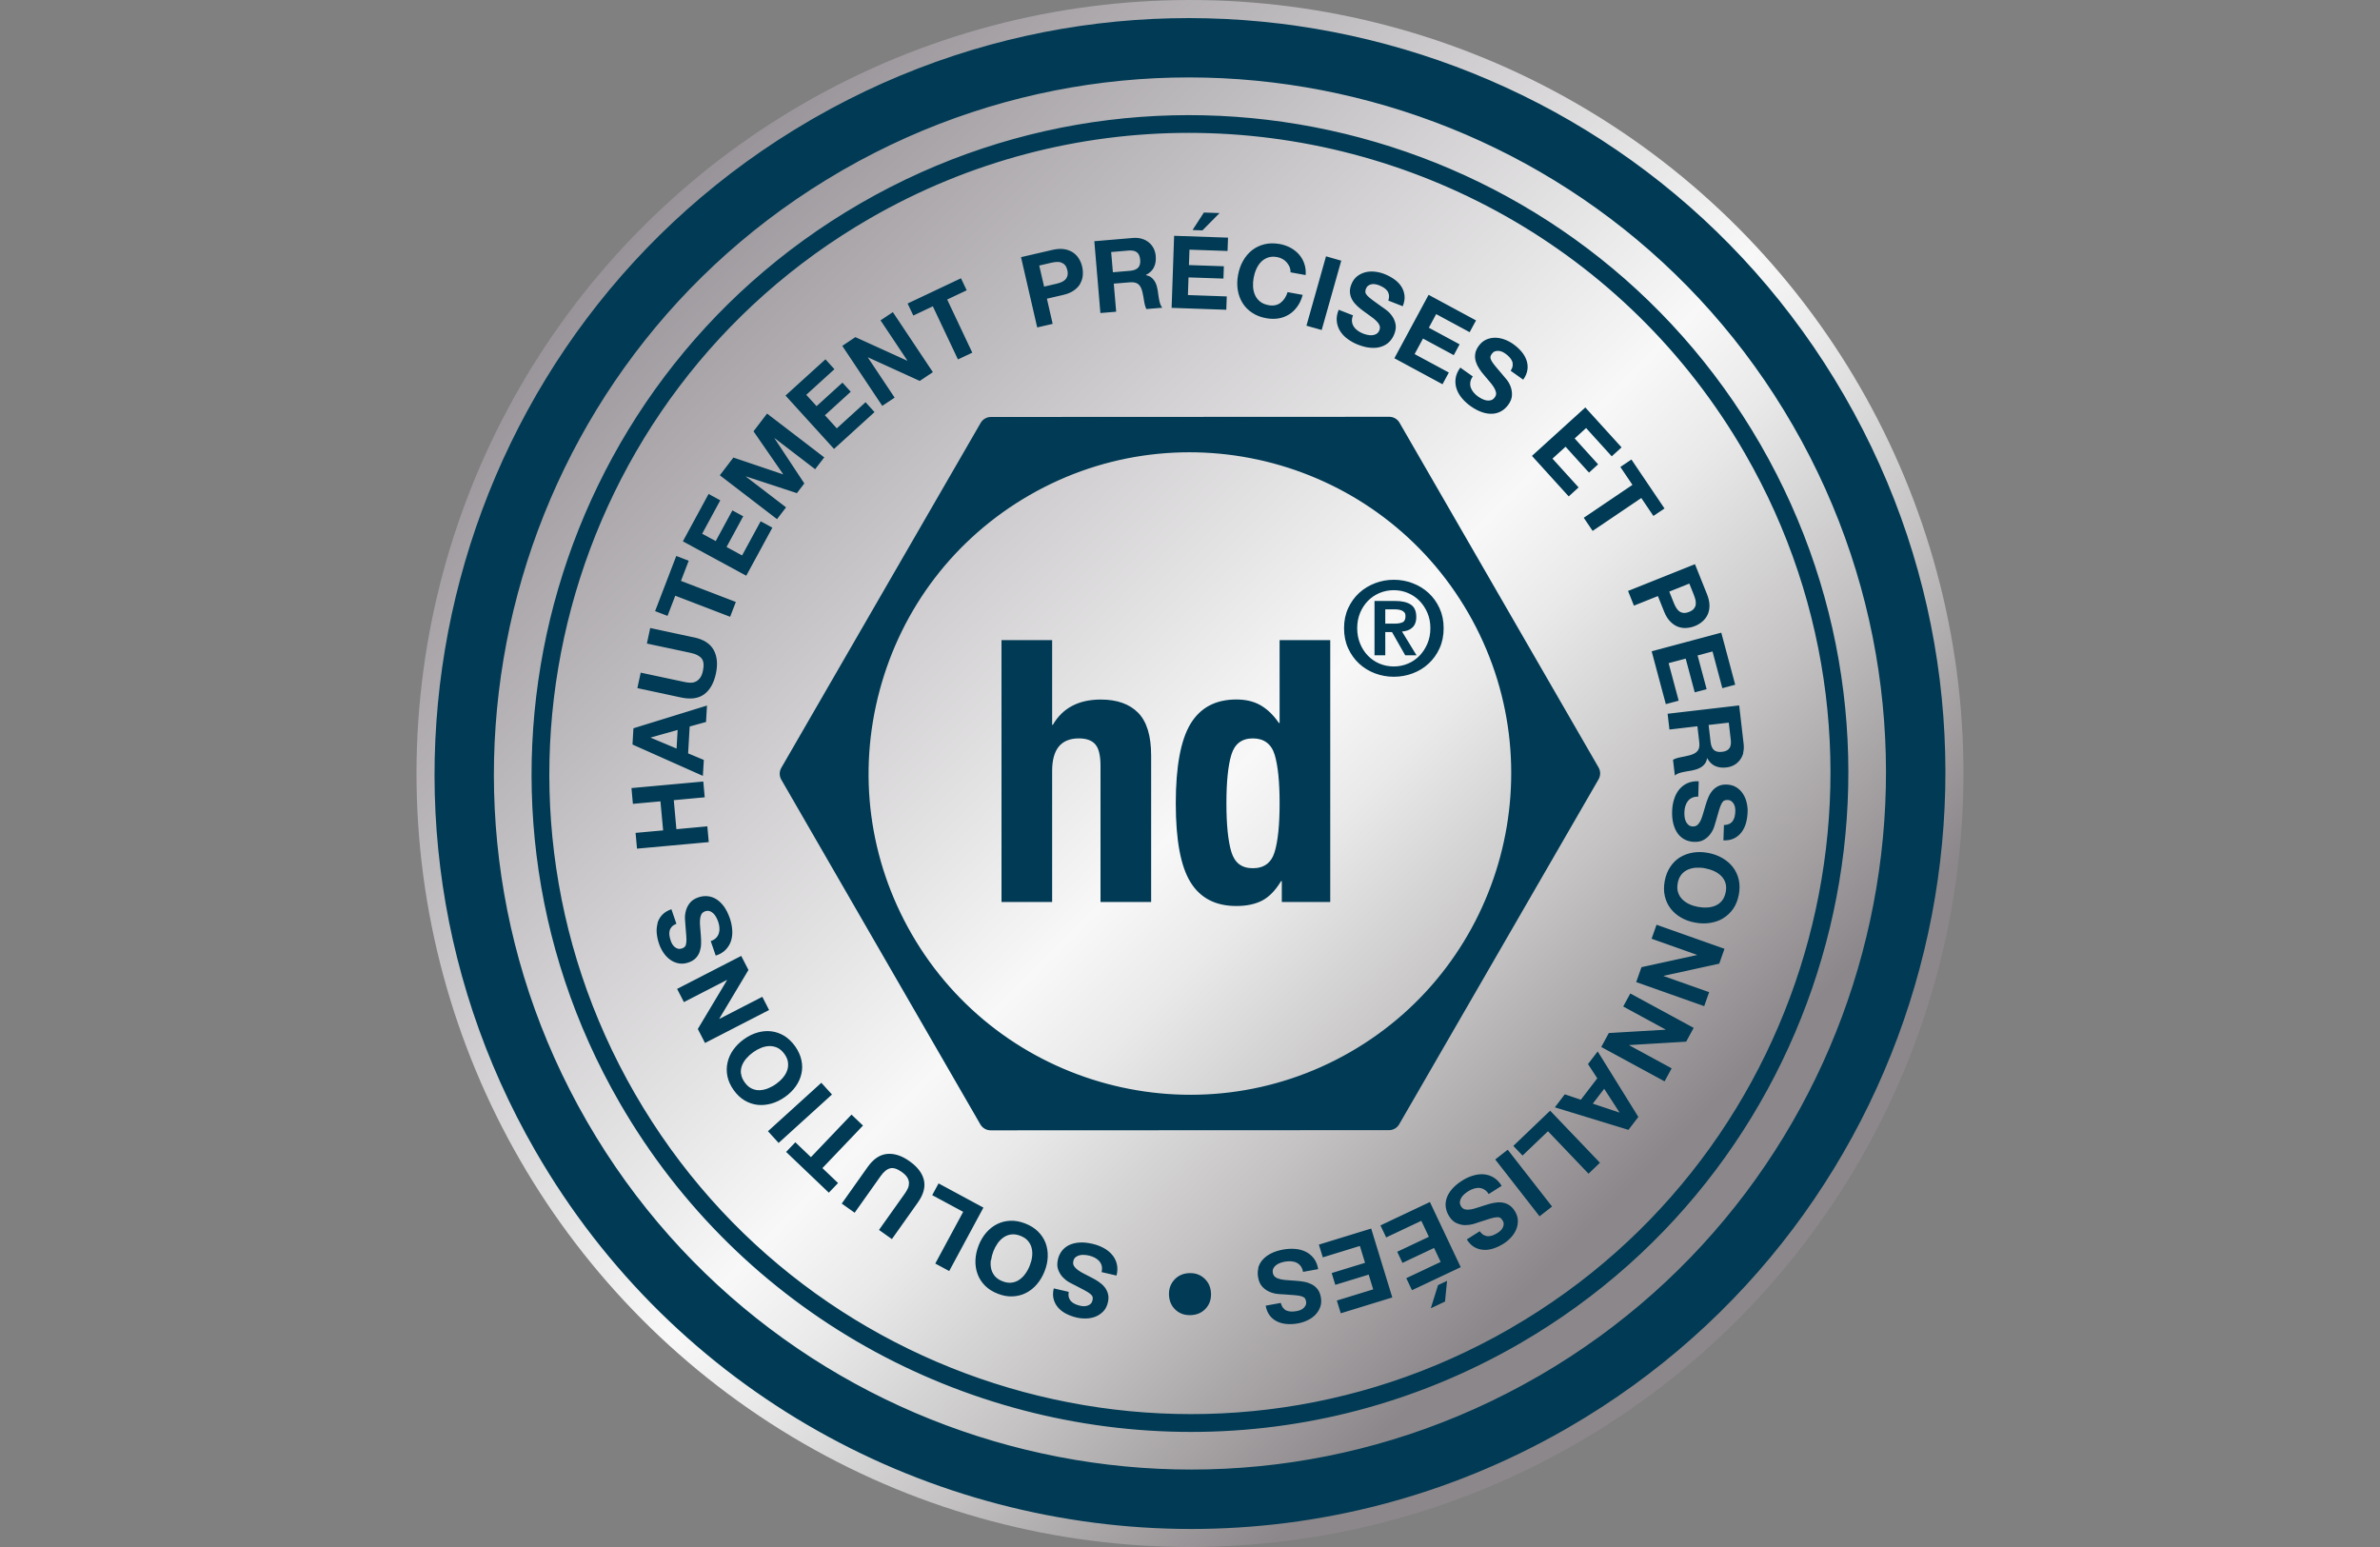
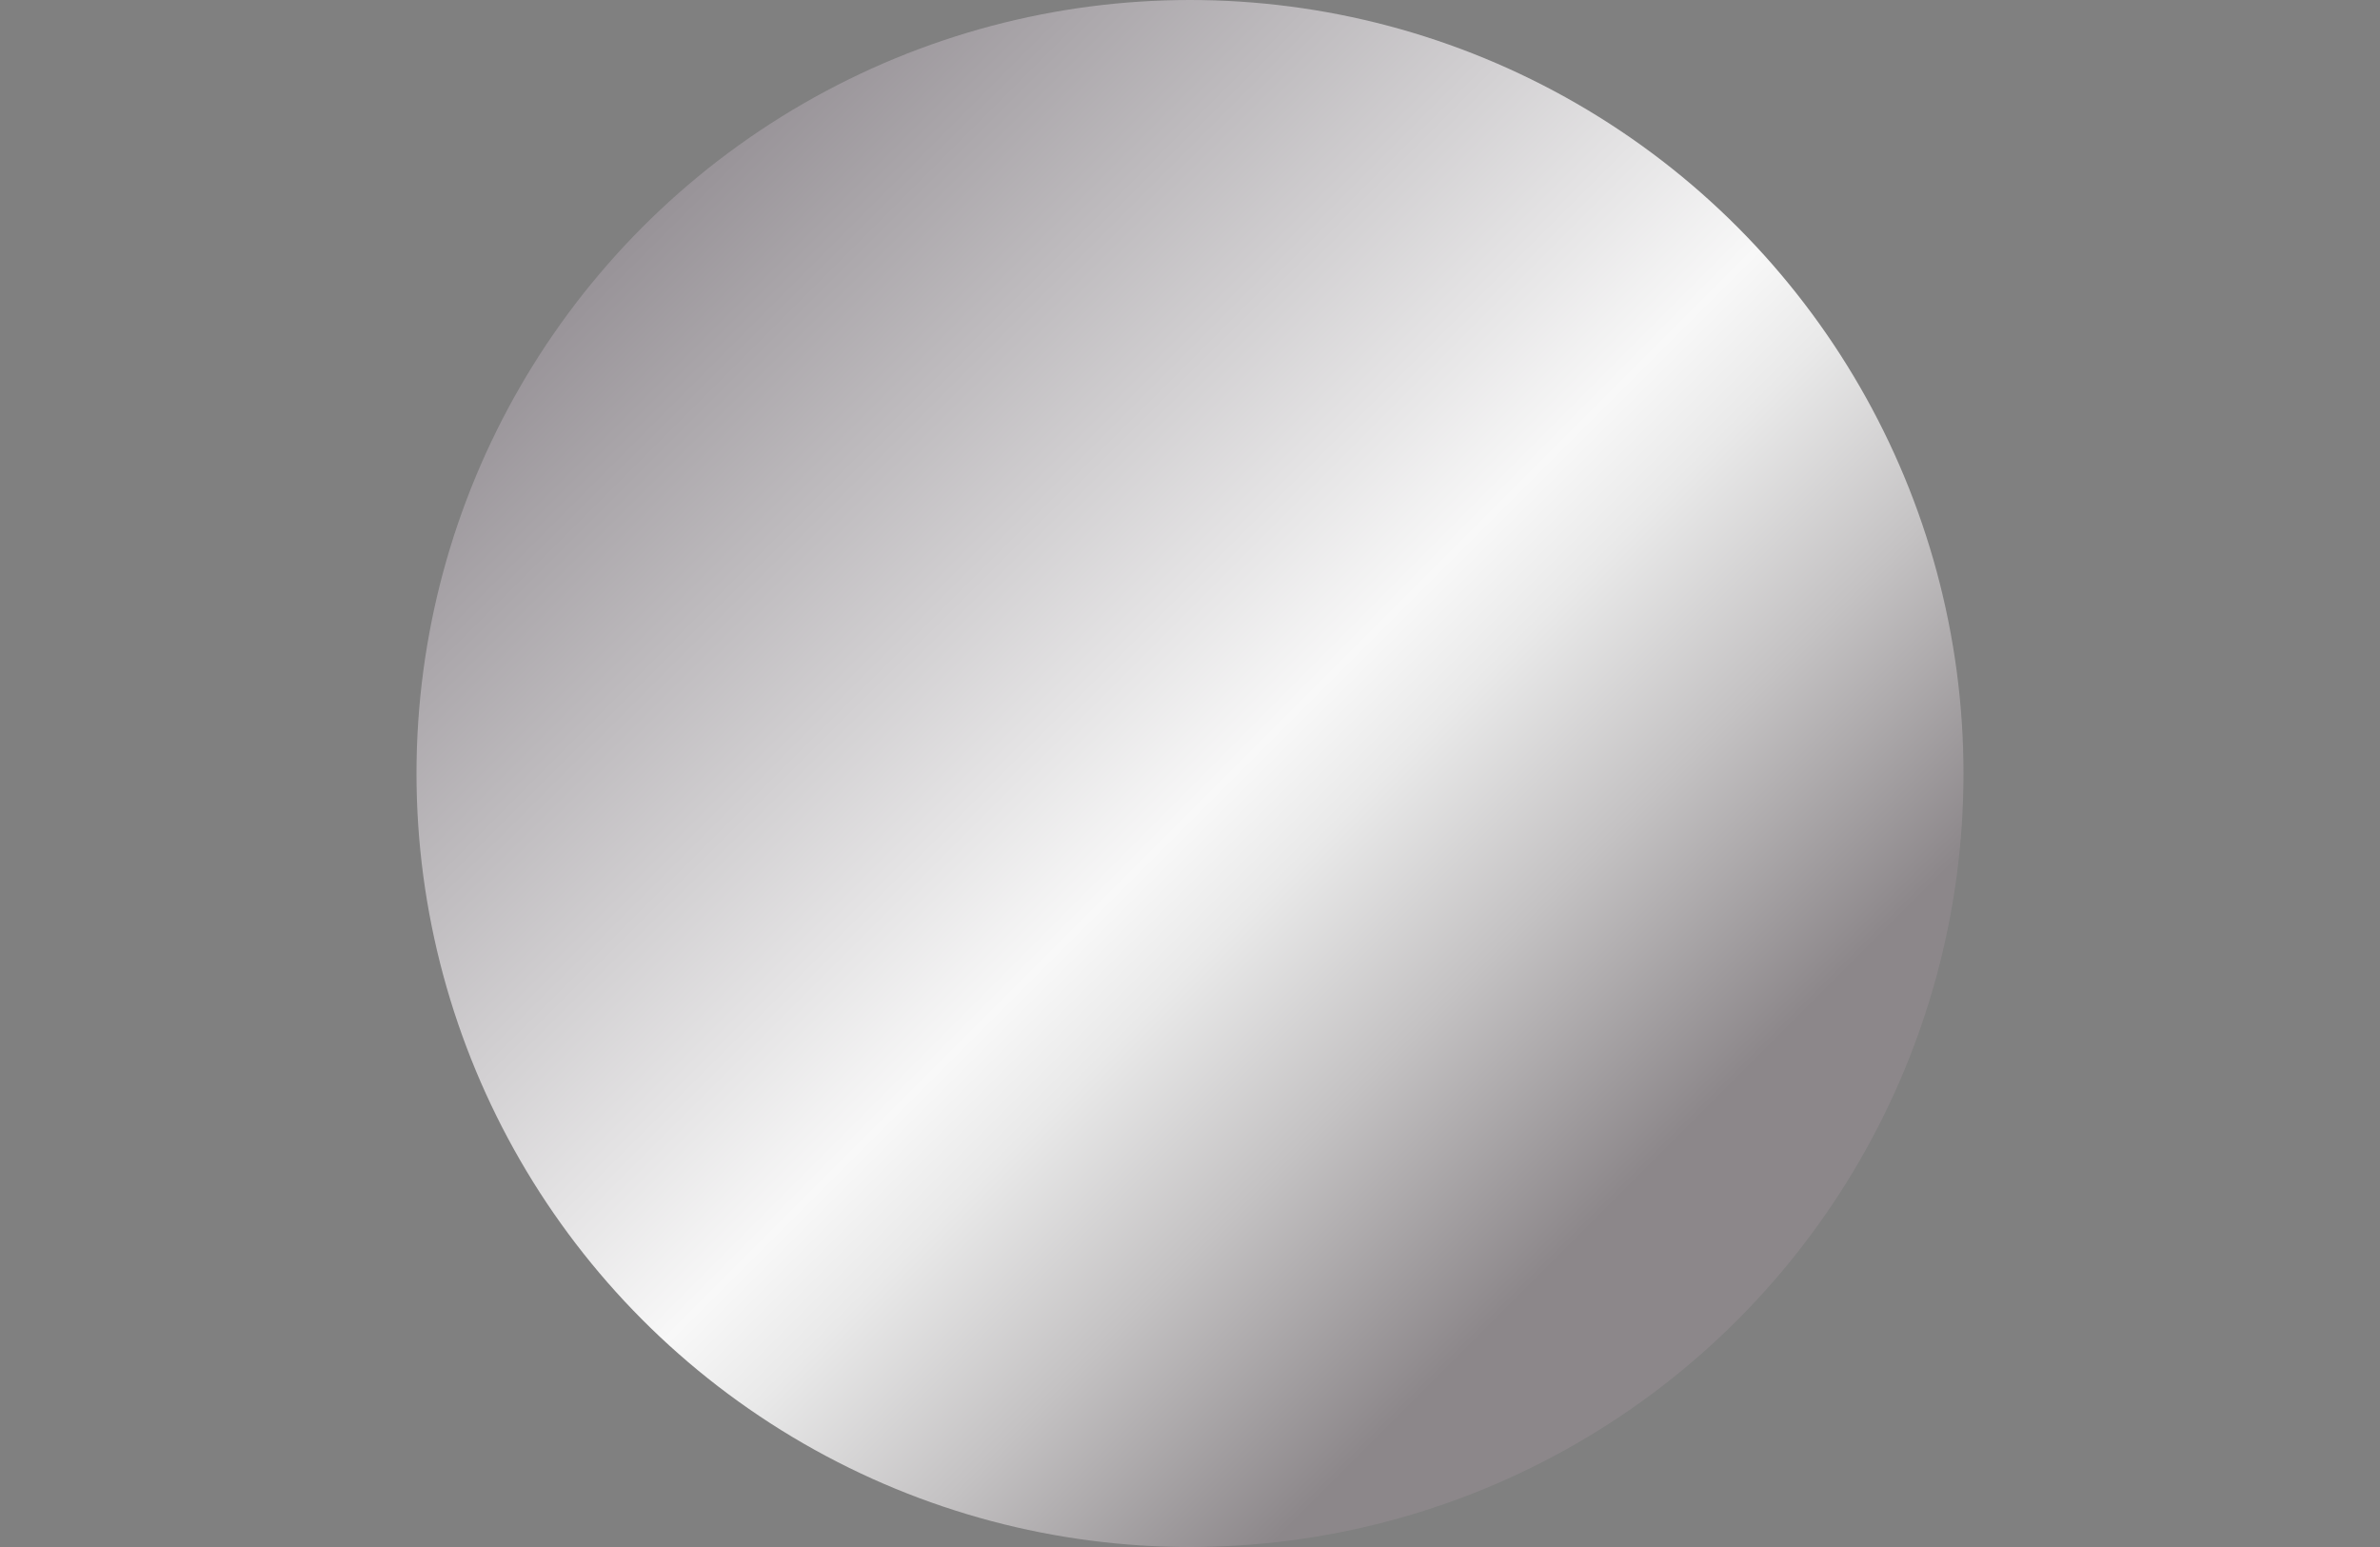
<svg xmlns="http://www.w3.org/2000/svg" id="hd-siegel-fr" width="400" height="260" viewBox="0 0 400 260">
  <rect x="0" y="0" width="400" height="260" fill="#808080" stroke="none" />
  <defs>
    <linearGradient id="Unbenannter_Verlauf_3" data-name="Unbenannter Verlauf 3" x1="108.08" y1="223.92" x2="291.92" y2="40.08" gradientTransform="translate(0 262) scale(1 -1)" gradientUnits="userSpaceOnUse">
      <stop offset="0" stop-color="#989398" />
      <stop offset=".52" stop-color="#f8f8f8" />
      <stop offset=".59" stop-color="#e9e9e9" />
      <stop offset=".72" stop-color="#c4c2c3" />
      <stop offset=".89" stop-color="#8c878a" />
    </linearGradient>
  </defs>
  <circle cx="200" cy="130" r="130" style="fill: url(#Unbenannter_Verlauf_3);" />
-   <path d="M290.03,149.94c-.11.59-.32,1.07-.62,1.44-.3.37-.67.64-1.1.83-.43.18-.9.29-1.41.31-.51.03-1.03-.01-1.55-.11-.5-.09-.98-.24-1.43-.45-.45-.2-.84-.47-1.17-.8-.33-.33-.57-.72-.72-1.17-.15-.45-.17-.98-.06-1.57.11-.59.32-1.07.62-1.44.3-.37.67-.64,1.1-.83.42-.18.89-.29,1.38-.32.49-.03.99,0,1.49.1.52.1,1.02.25,1.49.46.47.21.87.48,1.2.8.34.33.58.72.73,1.17.15.45.17.98.06,1.56M289.61,154.32c.66-.39,1.22-.92,1.68-1.58.46-.66.77-1.46.95-2.38.17-.91.16-1.76-.02-2.55-.19-.79-.52-1.49-.99-2.09-.47-.61-1.07-1.11-1.78-1.52-.71-.41-1.51-.7-2.4-.86-.87-.16-1.7-.18-2.5-.05-.8.13-1.52.39-2.17.78s-1.2.93-1.65,1.6c-.45.67-.77,1.46-.94,2.37-.17.92-.17,1.77.01,2.56.18.78.5,1.48.96,2.08.46.6,1.04,1.11,1.75,1.52.7.41,1.48.69,2.35.85.89.17,1.74.19,2.55.06.81-.13,1.55-.38,2.21-.78M275,165.06l11.42,4.04.83-2.35-7.66-2.71v-.03s9.36-2.05,9.36-2.05l.88-2.5-11.42-4.04-.83,2.35,7.64,2.71v.03s-9.34,2.04-9.34,2.04l-.89,2.51ZM269.11,175.96l10.65,5.78,1.19-2.19-7.14-3.88.02-.03,9.56-.57,1.26-2.32-10.65-5.78-1.19,2.19,7.13,3.87-.02.03-9.53.56-1.27,2.34ZM267.7,185.48l1.91-2.49,2.57,3.96-.02.03-4.46-1.49ZM261.32,186.11l12.37,3.78,1.66-2.17-6.83-11.01-1.63,2.13,1.56,2.39-2.76,3.6-2.7-.91-1.68,2.2ZM260.16,190.12l6.82,7.14,1.92-1.84-8.37-8.75-6.19,5.92,1.55,1.62,4.27-4.08ZM251.3,194.87l7.45,9.55,2.1-1.64-7.45-9.55-2.1,1.64ZM252.52,205.08c.14.22.21.43.2.63,0,.2-.05.4-.14.59-.09.19-.21.36-.37.51-.16.15-.33.29-.51.4-.28.17-.55.31-.81.41-.27.1-.52.15-.78.15-.25,0-.5-.07-.74-.2-.24-.13-.46-.34-.67-.64l-2.18,1.38c.37.59.81,1.03,1.29,1.3.49.27,1.01.42,1.56.45.55.03,1.11-.06,1.68-.25.57-.19,1.12-.46,1.65-.79.46-.29.88-.64,1.26-1.06.38-.41.67-.87.87-1.35.2-.49.29-1,.27-1.52-.02-.53-.2-1.06-.53-1.58-.3-.47-.64-.81-1.02-1.03-.38-.22-.79-.35-1.22-.39-.42-.04-.86-.01-1.31.08-.45.09-.9.21-1.34.36-.44.13-.87.27-1.29.41-.42.15-.81.25-1.17.32-.36.06-.68.07-.97,0-.28-.06-.52-.23-.69-.51-.16-.26-.23-.51-.2-.76.03-.25.11-.49.25-.71.14-.22.31-.42.52-.6.21-.18.41-.33.61-.46.3-.19.61-.33.93-.44.32-.1.63-.15.93-.13.3.02.59.11.86.27.28.16.52.41.74.76l2.18-1.38c-.39-.64-.85-1.11-1.38-1.42-.53-.31-1.09-.48-1.68-.52-.59-.04-1.2.04-1.82.24-.62.19-1.21.47-1.77.83-.7.44-1.26.91-1.69,1.41-.43.5-.73,1.01-.9,1.52-.17.52-.23,1.04-.15,1.55.07.52.26,1.01.55,1.48.36.58.78.97,1.26,1.18.48.21.95.33,1.42.33.47,0,.91-.05,1.32-.16.4-.12.71-.21.93-.3.74-.24,1.35-.43,1.81-.58.47-.15.84-.24,1.13-.27.29-.04.51-.02.67.06.16.07.3.21.42.41M241.69,215.98l-1.22,3.9,2.39-1.13.34-3.48-1.52.72ZM240.14,207.87l-5.31,2.51.88,1.87,5.31-2.51,1.11,2.35-5.78,2.73.96,2.02,8.19-3.87-5.18-10.95-8.31,3.93.96,2.02,5.91-2.79,1.27,2.69ZM228.55,209.4l.87,2.84-5.61,1.72.61,1.98,5.61-1.72.76,2.48-6.11,1.88.66,2.14,8.66-2.66-3.55-11.58-8.79,2.7.66,2.14,6.24-1.92ZM211.49,213.12c-.13.51-.14,1.03-.04,1.58.12.67.36,1.19.72,1.57.36.38.76.66,1.2.84.43.19.86.3,1.28.35.42.05.74.07.97.07.78.05,1.41.1,1.9.14.48.04.87.09,1.15.17.28.08.48.18.6.3.11.13.19.31.23.54.05.26.03.48-.05.66-.08.19-.2.35-.35.49-.15.14-.33.26-.53.34-.2.08-.41.14-.62.18-.32.06-.62.09-.91.08-.28,0-.54-.06-.78-.15-.24-.09-.44-.25-.61-.46-.17-.21-.3-.49-.39-.84l-2.54.46c.12.69.36,1.25.71,1.69.35.44.77.77,1.28,1,.5.23,1.05.36,1.65.4.6.03,1.21,0,1.83-.12.53-.1,1.05-.27,1.56-.51.51-.24.95-.55,1.32-.93.37-.38.64-.82.82-1.31.18-.5.21-1.05.1-1.66-.1-.55-.29-.99-.56-1.34-.28-.35-.6-.62-.98-.81-.38-.19-.8-.34-1.25-.42-.45-.09-.91-.14-1.38-.17-.46-.05-.9-.08-1.35-.1-.44-.02-.84-.07-1.2-.15-.36-.07-.66-.19-.9-.35-.24-.17-.39-.41-.45-.73-.05-.3-.02-.56.1-.78.12-.22.29-.41.5-.56.21-.15.45-.27.71-.36.26-.09.51-.15.74-.19.34-.06.69-.08,1.02-.06.34.03.64.1.91.23.27.13.51.32.7.57s.33.58.4.98l2.54-.46c-.12-.73-.37-1.35-.75-1.83s-.83-.85-1.37-1.11c-.53-.26-1.13-.41-1.77-.46-.65-.05-1.3-.01-1.96.1-.81.15-1.51.37-2.09.67-.58.3-1.05.66-1.41,1.07-.36.41-.6.87-.73,1.38M197.37,215.08c-.64.7-.94,1.55-.9,2.55.04,1.03.4,1.86,1.09,2.5.69.64,1.55.94,2.57.9,1.03-.04,1.86-.4,2.5-1.09.64-.69.94-1.55.9-2.57-.04-1-.4-1.83-1.09-2.48-.69-.65-1.55-.96-2.57-.92-1.02.04-1.86.41-2.5,1.11M177.1,216.55c-.16.68-.16,1.3-.01,1.83.15.54.41,1.01.78,1.42.37.41.82.75,1.36,1.02.53.27,1.11.47,1.73.62.53.12,1.07.17,1.64.15.56-.02,1.09-.13,1.57-.33.49-.2.91-.5,1.28-.88.36-.39.61-.88.75-1.49.13-.54.13-1.02.01-1.45-.12-.43-.31-.81-.58-1.14-.27-.33-.6-.62-.98-.88-.38-.26-.78-.49-1.2-.7-.4-.22-.8-.43-1.2-.62-.39-.19-.74-.4-1.04-.61-.3-.21-.53-.44-.69-.68-.16-.25-.2-.53-.13-.85.07-.3.2-.53.4-.68.2-.16.43-.26.68-.32.26-.06.52-.07.8-.05.28.02.53.06.76.11.34.08.66.2.96.35.3.16.55.35.75.57.2.23.34.49.42.8.08.31.07.66-.02,1.06l2.51.58c.18-.72.19-1.38.04-1.98-.15-.59-.42-1.11-.82-1.56-.39-.45-.87-.83-1.45-1.13-.58-.3-1.19-.53-1.84-.67-.8-.19-1.53-.26-2.19-.21-.65.05-1.23.19-1.72.43-.49.24-.89.57-1.21.98-.31.41-.54.89-.66,1.43-.15.66-.14,1.24.05,1.73.18.49.44.91.76,1.25.33.34.67.62,1.04.83.36.2.65.36.86.45.69.36,1.26.65,1.69.88.43.23.76.43.99.61.23.18.37.35.43.52.06.17.06.36,0,.59-.06.25-.16.45-.31.59-.15.14-.32.25-.52.31-.2.07-.4.1-.62.1-.22,0-.43-.03-.64-.08-.32-.07-.61-.17-.86-.29-.26-.12-.48-.27-.65-.45-.18-.18-.3-.4-.38-.66-.07-.26-.08-.57-.02-.93l-2.51-.58ZM166.57,211.78c.07-.51.2-1.01.39-1.5.19-.47.42-.91.71-1.32.28-.4.62-.74,1-1,.38-.26.81-.43,1.28-.49.47-.06.99.01,1.55.23.56.22.99.51,1.29.88.31.37.51.78.61,1.23.1.45.12.92.06,1.41-.06.49-.19.97-.38,1.45-.19.5-.43.95-.73,1.37-.29.42-.63.76-1.02,1.03-.38.27-.81.43-1.29.5-.47.06-.99-.01-1.55-.23-.56-.22-.99-.51-1.3-.88-.3-.37-.51-.78-.61-1.24-.1-.46-.12-.94-.05-1.45M164.48,209.31c-.33.84-.51,1.67-.54,2.49-.03.82.09,1.59.35,2.31.26.72.68,1.37,1.24,1.95.57.57,1.28,1.03,2.16,1.37.86.34,1.7.49,2.51.45.81-.04,1.56-.23,2.24-.58.69-.35,1.3-.84,1.83-1.46.53-.62.97-1.36,1.3-2.2.32-.82.5-1.64.52-2.45.03-.81-.1-1.57-.36-2.28-.27-.71-.69-1.35-1.26-1.92-.57-.57-1.29-1.02-2.16-1.36-.87-.34-1.71-.5-2.51-.46-.8.03-1.54.22-2.22.56-.68.34-1.29.82-1.82,1.43-.53.61-.96,1.33-1.28,2.15M156.68,200.87l5.2,2.8-4.69,8.69,2.34,1.26,5.75-10.66-7.54-4.07-1.06,1.97ZM145.83,196.13l-4.36,6.15,2.17,1.54,4.36-6.15c.52-.74,1.06-1.18,1.6-1.31.54-.14,1.2.07,1.97.62.44.31.75.63.93.94.18.31.27.62.27.92,0,.3-.06.6-.19.89-.14.29-.3.57-.49.84l-4.36,6.14,2.17,1.54,4.36-6.15c.95-1.35,1.29-2.6,1.02-3.77-.28-1.17-1.08-2.22-2.42-3.17-1.32-.94-2.58-1.34-3.79-1.22-1.21.12-2.29.85-3.24,2.19M133.67,191.98l-1.55,1.62,7.18,6.85,1.55-1.62-2.63-2.51,6.82-7.15-1.93-1.84-6.82,7.15-2.63-2.51ZM138.04,181.98l-8.97,8.14,1.79,1.97,8.97-8.14-1.79-1.97ZM124.53,180.46c-.05-.48,0-.93.17-1.37.17-.44.42-.85.76-1.23.34-.39.72-.73,1.16-1.04.42-.3.85-.53,1.32-.72.46-.18.92-.28,1.39-.29.46,0,.91.09,1.34.29.43.21.82.56,1.17,1.04.35.49.55.97.6,1.45.05.47,0,.93-.16,1.36-.16.44-.41.84-.73,1.21-.32.38-.69.71-1.11,1.01-.43.31-.89.56-1.36.75-.47.19-.95.29-1.41.31-.47.01-.92-.08-1.35-.29-.43-.2-.82-.55-1.17-1.04-.35-.49-.55-.97-.6-1.45M122.28,178.56c-.18.75-.18,1.52-.03,2.31.16.79.51,1.57,1.05,2.33.54.75,1.15,1.34,1.85,1.75.7.41,1.43.66,2.19.74.76.08,1.54,0,2.33-.22.79-.23,1.55-.6,2.29-1.13.72-.51,1.31-1.1,1.78-1.76.47-.66.78-1.37.95-2.11.17-.74.17-1.51,0-2.3-.17-.79-.52-1.56-1.05-2.32-.55-.76-1.16-1.35-1.85-1.77-.69-.41-1.41-.66-2.17-.75-.75-.09-1.52-.02-2.3.2-.78.22-1.53.59-2.25,1.1-.74.52-1.34,1.12-1.82,1.79s-.8,1.38-.97,2.13M124.57,160.66l-10.77,5.54,1.14,2.22,7.23-3.72.02.03-4.91,8.21,1.21,2.35,10.77-5.54-1.14-2.22-7.21,3.71-.02-.03,4.9-8.19-1.22-2.37ZM110.52,155.19c-.15.53-.2,1.1-.14,1.69.06.6.19,1.19.4,1.79.18.51.42,1,.74,1.47.32.47.69.85,1.12,1.16.43.31.9.51,1.42.61.52.1,1.07.05,1.66-.15.52-.18.94-.44,1.24-.76.3-.32.52-.69.65-1.09.13-.41.21-.84.22-1.3.01-.46,0-.92-.04-1.39-.03-.46-.06-.9-.11-1.34-.04-.44-.06-.84-.04-1.21.02-.37.09-.68.21-.95.13-.26.34-.45.65-.56.29-.1.55-.11.79-.02.24.08.45.22.64.41.18.19.34.4.46.65.13.24.23.48.31.7.12.33.18.66.21,1,.03.34,0,.65-.09.94-.09.29-.24.55-.46.78-.22.23-.52.41-.91.55l.84,2.44c.71-.23,1.28-.57,1.7-1.02.42-.45.72-.95.89-1.52.17-.57.23-1.18.18-1.82-.05-.65-.18-1.29-.4-1.92-.27-.78-.6-1.43-.98-1.97-.39-.53-.82-.94-1.28-1.23-.47-.29-.96-.46-1.48-.51-.52-.05-1.04.02-1.56.2-.64.22-1.12.54-1.44.96-.32.41-.53.85-.65,1.31-.12.46-.17.9-.15,1.32.02.42.04.74.07.97.07.78.12,1.41.15,1.9.04.48.04.87,0,1.16-.03.29-.1.5-.21.64-.11.13-.28.24-.5.32-.25.08-.47.1-.67.05-.2-.05-.38-.14-.54-.27-.16-.13-.3-.29-.42-.48-.11-.19-.2-.38-.27-.59-.11-.31-.18-.6-.22-.89-.04-.28-.03-.54.03-.79.06-.25.18-.47.36-.67.18-.2.44-.37.78-.51l-.84-2.44c-.66.23-1.18.55-1.56.96-.38.41-.64.88-.79,1.41M118.19,131.35l-12.06,1.1.24,2.65,4.63-.42.45,4.88-4.63.42.24,2.65,12.06-1.1-.24-2.65-5.2.48-.44-4.88,5.2-.48-.24-2.65ZM113.89,122.68l-.18,3.13-4.35-1.83v-.03s4.53-1.27,4.53-1.27ZM118.82,118.58l-12.36,3.82-.16,2.73,11.83,5.27.16-2.68-2.64-1.1.26-4.52,2.75-.76.16-2.76ZM116.65,107.13l-7.37-1.58-.56,2.61,7.37,1.57c.89.19,1.5.51,1.84.95.34.44.41,1.13.21,2.06-.11.53-.28.94-.5,1.22-.22.28-.46.49-.74.61-.28.13-.57.18-.89.17-.32,0-.64-.05-.96-.12l-7.37-1.57-.56,2.6,7.37,1.58c1.62.34,2.9.16,3.87-.55.96-.72,1.62-1.87,1.96-3.48.34-1.58.21-2.9-.38-3.97-.59-1.06-1.68-1.76-3.29-2.11M115.75,94.24l-2.09-.8-3.56,9.27,2.09.8,1.3-3.39,9.22,3.54.96-2.49-9.22-3.54,1.3-3.39ZM121.06,84.09l-1.97-1.07-4.32,7.96,10.65,5.78,4.39-8.08-1.97-1.07-3.12,5.74-2.61-1.42,2.8-5.16-1.82-.99-2.8,5.16-2.28-1.24,3.05-5.62ZM138.54,76.88l-9.62-7.37-2.28,2.98,4.98,7.2-.02.03-8.34-2.82-2.28,2.98,9.61,7.37,1.52-1.98-6.75-5.17.02-.03,8.55,2.81,1.25-1.63-5.01-7.58.02-.03,6.81,5.22,1.52-1.98ZM135.51,66.35l4.73-4.3-1.51-1.66-6.71,6.09,8.15,8.97,6.81-6.19-1.51-1.66-4.83,4.39-2-2.2,4.34-3.95-1.39-1.53-4.35,3.95-1.75-1.92ZM156.78,62.54l-6.72-10.08-2.07,1.38,4.51,6.76-.03.02-8.71-3.96-2.2,1.47,6.72,10.08,2.08-1.38-4.5-6.75.03-.02,8.69,3.96,2.22-1.48ZM163.41,59.27l-4.22-8.93,3.28-1.55-.96-2.02-8.97,4.24.96,2.02,3.28-1.55,4.22,8.93,2.41-1.14ZM184.96,151.59h8.51v-24.59c0-3.33-.73-5.73-2.19-7.21-1.46-1.48-3.55-2.22-6.26-2.22-3.74,0-6.43,1.42-8.07,4.25h-.12v-14.24h-8.51v44.01h8.51v-22.01c0-3.66,1.5-5.48,4.5-5.48,1.27,0,2.2.34,2.77,1.02.58.68.86,1.88.86,3.61v22.87ZM215.06,135.01c0,3.62-.28,6.34-.83,8.17-.56,1.83-1.78,2.74-3.67,2.74s-3.05-.91-3.61-2.74c-.55-1.83-.83-4.55-.83-8.17s.28-6.34.83-8.17c.56-1.83,1.76-2.74,3.61-2.74s3.11.91,3.67,2.74c.55,1.83.83,4.55.83,8.17M215.43,151.59h8.14v-44.01h-8.51v13.93h-.12c-.9-1.32-1.92-2.3-3.05-2.96-1.13-.66-2.5-.99-4.1-.99-3.49,0-6.06,1.37-7.71,4.1-1.64,2.73-2.47,7.18-2.47,13.35s.82,10.58,2.47,13.25c1.64,2.67,4.21,4.01,7.71,4.01,1.73,0,3.17-.31,4.35-.92,1.17-.62,2.23-1.71,3.17-3.27h.12v3.51ZM234.43,104.81h-1.61v-2.4h1.53c.2,0,.42.01.64.04.23.03.43.08.61.16.18.08.33.19.45.34.12.14.17.34.17.59,0,.55-.17.9-.5,1.05-.34.14-.76.22-1.29.22M238.07,110.13l-2.44-3.99c.34-.03.65-.09.94-.19.29-.1.54-.25.76-.44.22-.19.39-.43.51-.73.12-.3.19-.66.19-1.08,0-.99-.31-1.69-.93-2.09-.62-.41-1.5-.61-2.65-.61h-3.44v9.13h1.81v-3.9h1.13l2.22,3.9h1.9ZM236.64,99.67c.75.32,1.4.76,1.95,1.33.55.57.99,1.24,1.32,2.02.33.78.49,1.63.49,2.56s-.16,1.79-.49,2.57c-.33.78-.77,1.47-1.32,2.04-.55.57-1.2,1.02-1.95,1.34-.75.32-1.55.48-2.39.48s-1.66-.16-2.41-.48c-.75-.32-1.4-.77-1.95-1.34-.55-.57-.99-1.25-1.31-2.04-.32-.78-.48-1.64-.48-2.57s.16-1.78.48-2.56c.32-.78.76-1.45,1.31-2.02.55-.57,1.2-1.01,1.95-1.33.75-.32,1.55-.48,2.41-.48s1.64.16,2.39.48M237.43,98.02c-1.01-.39-2.07-.58-3.17-.58s-2.16.19-3.17.58c-1.01.39-1.9.93-2.67,1.64-.77.71-1.38,1.56-1.84,2.56-.46,1-.69,2.12-.69,3.36,0,1.25.23,2.38.69,3.38.46,1,1.07,1.86,1.84,2.57.77.71,1.66,1.26,2.67,1.64,1.01.38,2.07.57,3.17.57s2.16-.19,3.17-.57c1.01-.38,1.9-.92,2.67-1.64.77-.71,1.39-1.57,1.84-2.57.46-1,.69-2.13.69-3.38s-.23-2.35-.69-3.36c-.46-1-1.07-1.85-1.84-2.56-.77-.71-1.66-1.25-2.67-1.64M246.77,103.02c14.88,25.79,6.01,58.88-19.77,73.76,0,0,0,0,0,0-25.79,14.88-58.88,6.01-73.77-19.78-7.21-12.5-9.12-27.05-5.39-40.98,3.74-13.93,12.67-25.58,25.16-32.79,0,0,0,0,0,0,0,0,0,0,0,0,25.79-14.88,58.88-6.01,73.77,19.79M233.5,70.05l-66.97.03c-.35,0-.69.09-.99.27-.3.17-.55.42-.72.72l-33.51,57.98c-.35.61-.36,1.37,0,1.98l33.46,57.95c.36.61,1.01.99,1.72.99l66.96-.03c.71,0,1.36-.38,1.71-.99l33.51-57.98c.35-.61.35-1.37,0-1.98l-33.46-57.95c-.35-.61-1.01-.99-1.71-.99M179.39,46.37c-.07.26-.2.48-.38.65-.18.17-.4.32-.67.42-.27.11-.55.19-.84.26l-2.02.47-.82-3.54,2.02-.47c.3-.07.59-.11.88-.13.29-.02.55,0,.79.09s.45.22.63.42c.18.2.31.49.4.86.09.38.09.69.02.95M181.55,47.66c.24-.43.39-.89.43-1.38.04-.49.01-.97-.1-1.45-.11-.48-.29-.94-.55-1.35-.25-.42-.58-.76-.99-1.04-.41-.28-.89-.46-1.46-.56-.57-.09-1.22-.06-1.96.11l-5.32,1.23,2.72,11.81,2.6-.6-.97-4.23,2.73-.63c.74-.17,1.34-.42,1.81-.76.47-.33.83-.71,1.07-1.14M191.63,43.63c.05.61-.06,1.06-.35,1.36-.28.29-.73.47-1.33.52l-2.91.25-.29-3.4,2.91-.25c.61-.05,1.08.04,1.4.28.33.24.51.65.56,1.24M192.69,51.94l2.65-.22c-.14-.16-.25-.36-.33-.59-.08-.24-.15-.49-.2-.76-.05-.27-.09-.53-.13-.79-.03-.26-.06-.48-.09-.67-.05-.3-.12-.6-.2-.9-.09-.3-.21-.57-.37-.81-.16-.24-.35-.45-.58-.61-.23-.17-.51-.28-.85-.35v-.03c.65-.33,1.1-.76,1.36-1.31.26-.54.35-1.17.29-1.88-.04-.46-.16-.89-.35-1.27-.2-.39-.46-.72-.8-1s-.73-.49-1.18-.62c-.45-.14-.94-.18-1.48-.14l-6.51.55,1.02,12.07,2.65-.22-.4-4.72,2.66-.22c.66-.06,1.16.05,1.47.32.32.27.55.71.69,1.34.11.48.2.98.28,1.51.08.53.21.98.39,1.35M202.1,38.71l2.87-2.9-2.64-.09-1.9,2.94,1.68.06ZM206.31,42.18l.08-2.24-9.06-.31-.42,12.11,9.19.32.08-2.24-6.53-.23.1-2.97,5.87.2.07-2.07-5.87-.2.09-2.59,6.39.22ZM216.9,45.77l2.54.46c.05-.7-.03-1.35-.24-1.94-.2-.59-.51-1.1-.9-1.55-.4-.44-.87-.81-1.42-1.11-.55-.29-1.15-.5-1.81-.62-.91-.16-1.76-.15-2.55.04-.79.19-1.48.53-2.09,1-.6.48-1.11,1.07-1.51,1.79-.41.71-.69,1.52-.85,2.41-.16.87-.17,1.7-.04,2.5.13.8.4,1.52.8,2.17.4.65.94,1.2,1.61,1.64.67.45,1.46.76,2.38.92.73.13,1.43.14,2.08.03.65-.11,1.24-.34,1.78-.68.53-.34.99-.79,1.38-1.34.39-.55.68-1.19.88-1.93l-2.54-.46c-.24.78-.64,1.38-1.18,1.79-.54.41-1.21.54-2.01.4-.59-.11-1.07-.31-1.44-.61-.37-.3-.65-.66-.84-1.09-.19-.42-.3-.88-.33-1.38-.03-.49,0-.99.09-1.49.09-.52.24-1.02.45-1.49.21-.47.47-.87.8-1.21.33-.34.72-.58,1.17-.74.45-.15.97-.18,1.56-.07.32.06.62.17.9.33.28.16.51.35.71.59.2.23.35.49.47.76.11.28.16.57.15.88M222.13,55.47l3.29-11.66-2.56-.73-3.29,11.66,2.56.72ZM235.77,51.44c.25-.65.35-1.26.28-1.81-.07-.55-.26-1.06-.56-1.52-.31-.46-.71-.86-1.2-1.2-.49-.34-1.03-.63-1.62-.86-.51-.2-1.04-.33-1.6-.39-.56-.06-1.09-.03-1.61.1-.51.13-.97.36-1.39.69-.41.33-.73.78-.96,1.36-.2.52-.28.99-.22,1.43.05.44.19.84.41,1.21.22.37.5.7.84,1.01.34.31.7.6,1.08.87.37.28.73.54,1.09.79.36.25.68.5.94.75.27.25.46.51.58.77.12.27.12.55,0,.86-.11.28-.28.49-.5.62-.22.13-.46.2-.72.22-.26.02-.53,0-.8-.06-.27-.06-.51-.14-.73-.22-.33-.13-.63-.29-.9-.49-.28-.2-.49-.42-.66-.68-.16-.25-.26-.54-.3-.85-.03-.32.03-.66.17-1.04l-2.4-.94c-.28.69-.39,1.34-.32,1.95.07.61.26,1.16.58,1.66.32.5.74.95,1.27,1.32.52.38,1.1.7,1.72.94.77.3,1.48.48,2.13.52.66.05,1.24,0,1.76-.18.52-.17.97-.43,1.34-.79.37-.37.66-.81.86-1.32.25-.63.32-1.2.21-1.71-.11-.51-.3-.96-.58-1.34-.27-.39-.58-.71-.91-.96-.33-.26-.6-.45-.79-.57-.63-.45-1.15-.83-1.54-1.11-.39-.29-.69-.54-.89-.75-.2-.21-.32-.4-.35-.58-.03-.17,0-.37.08-.59.09-.24.22-.42.39-.54.17-.12.35-.2.56-.24.2-.04.41-.05.63,0,.22.04.42.09.62.17.31.12.58.26.82.41.24.16.43.33.58.54.15.2.24.44.28.71.03.27,0,.58-.11.92l2.4.94ZM247.01,55.82l1.06-1.97-7.97-4.3-5.75,10.66,8.09,4.37,1.06-1.97-5.75-3.1,1.41-2.61,5.17,2.79.98-1.82-5.17-2.79,1.23-2.29,5.63,3.04ZM256.72,62.11c.07-.55,0-1.09-.18-1.61-.19-.52-.48-1.01-.87-1.46-.39-.45-.85-.86-1.37-1.23-.44-.31-.93-.57-1.46-.76-.53-.19-1.05-.29-1.58-.29-.53,0-1.03.11-1.51.33-.48.22-.9.58-1.26,1.09-.32.45-.51.9-.56,1.34-.06.44-.02.86.11,1.27.13.41.32.8.57,1.18.25.38.53.75.84,1.1.29.36.58.7.87,1.03.29.33.54.65.73.96.2.31.32.61.38.89.05.29-.01.57-.21.83-.18.25-.39.41-.63.48-.24.07-.5.08-.75.04-.26-.05-.51-.13-.76-.26-.24-.12-.46-.26-.66-.39-.28-.2-.54-.43-.75-.69-.22-.26-.38-.53-.48-.82-.1-.28-.12-.58-.08-.9.04-.31.18-.64.42-.97l-2.1-1.49c-.44.6-.7,1.21-.79,1.81-.08.61-.03,1.19.16,1.75.19.57.49,1.09.91,1.59.42.5.9.94,1.44,1.32.67.48,1.32.82,1.95,1.03.62.21,1.21.29,1.75.26.55-.04,1.04-.19,1.49-.45.45-.26.83-.62,1.16-1.07.39-.55.6-1.09.61-1.61.02-.52-.06-1-.23-1.45-.17-.44-.39-.83-.65-1.15-.26-.33-.47-.58-.62-.74-.51-.6-.92-1.08-1.23-1.45-.31-.37-.54-.69-.69-.94-.14-.26-.21-.47-.2-.64,0-.17.08-.36.22-.55.15-.21.32-.36.51-.43.19-.07.39-.1.6-.09.21,0,.41.06.62.14.2.09.39.19.56.32.27.19.5.39.69.6.19.21.34.43.44.66.1.24.13.49.1.76-.03.27-.14.56-.33.87l2.1,1.49c.41-.57.64-1.14.71-1.69M270.87,76.7l1.66-1.51-6.09-6.71-8.97,8.14,6.18,6.81,1.66-1.51-4.39-4.84,2.2-2,3.94,4.35,1.53-1.39-3.94-4.35,1.92-1.75,4.3,4.74ZM277.89,86.71l1.86-1.25-5.56-8.23-1.86,1.25,2.03,3.01-8.18,5.53,1.49,2.21,8.18-5.53,2.03,3.01ZM285,101.62c-.04.25-.15.48-.32.69-.17.21-.44.39-.8.53-.36.14-.67.2-.94.17-.27-.03-.5-.12-.71-.27-.2-.15-.37-.35-.52-.6-.15-.25-.28-.51-.39-.79l-.77-1.92,3.37-1.35.77,1.92c.11.28.2.57.27.85.06.28.07.54.03.79M286.98,103.34c.21-.44.32-.95.33-1.53,0-.57-.13-1.21-.41-1.92l-2.03-5.07-11.25,4.5.99,2.47,4.03-1.61,1.04,2.6c.28.7.62,1.26,1.03,1.67.4.41.83.71,1.29.88.46.17.94.25,1.43.21.49-.03.97-.14,1.42-.32.46-.18.88-.43,1.25-.75s.67-.69.88-1.14M289.47,115.66l2.16-.58-2.34-8.75-11.7,3.13,2.38,8.88,2.16-.58-1.69-6.31,2.87-.76,1.52,5.67,2-.53-1.52-5.67,2.51-.67,1.65,6.18ZM290.89,124.35c.07.61,0,1.08-.24,1.41-.23.33-.63.53-1.22.6-.61.07-1.06-.03-1.37-.3-.3-.27-.49-.71-.56-1.32l-.34-2.9,3.39-.39.34,2.9ZM292.96,126.54c.12-.45.15-.95.09-1.49l-.75-6.49-12.03,1.4.31,2.65,4.7-.55.31,2.65c.08.66-.01,1.16-.27,1.48-.26.33-.7.57-1.31.74-.48.12-.97.23-1.5.33-.52.09-.97.24-1.33.43l.31,2.65c.15-.14.35-.26.58-.35.23-.09.48-.17.75-.22.27-.06.53-.11.79-.15.26-.04.48-.08.67-.11.3-.06.6-.14.9-.23.29-.1.56-.23.8-.39.24-.16.44-.36.6-.6.16-.23.27-.52.32-.86h.03c.35.64.8,1.08,1.35,1.32.55.24,1.18.32,1.89.23.46-.05.88-.19,1.26-.39.38-.21.7-.49.97-.83.27-.35.46-.74.59-1.2M293.72,136.51c.02-.54-.04-1.09-.17-1.64-.13-.55-.34-1.04-.63-1.48-.29-.44-.66-.8-1.11-1.08-.45-.28-.98-.43-1.61-.45-.55-.02-1.03.07-1.43.27-.4.2-.73.46-1,.79-.27.33-.5.71-.67,1.13-.18.42-.33.86-.46,1.31-.14.44-.27.87-.38,1.3-.12.42-.25.81-.39,1.14-.15.34-.33.6-.54.81-.21.2-.48.3-.81.29-.3,0-.56-.1-.75-.26-.19-.16-.34-.37-.45-.61-.11-.24-.17-.5-.2-.77-.03-.28-.04-.53-.03-.77.01-.35.06-.69.16-1.01.1-.33.24-.61.42-.84.18-.24.42-.43.71-.56.29-.14.64-.2,1.04-.19l.08-2.58c-.75-.04-1.39.08-1.95.34-.55.26-1.01.63-1.38,1.1-.37.47-.64,1.01-.83,1.64-.19.62-.29,1.27-.31,1.93-.03.83.05,1.56.22,2.19.17.63.42,1.17.75,1.61.33.43.73.77,1.2,1,.47.23.98.35,1.53.37.68.02,1.24-.1,1.69-.38.44-.27.8-.6,1.07-.99.28-.39.48-.78.61-1.18.13-.4.22-.71.28-.93.22-.75.39-1.36.53-1.83s.28-.83.41-1.09c.13-.26.28-.43.43-.52.15-.09.34-.13.58-.12.26,0,.47.07.64.19.17.12.3.27.41.45.11.18.18.38.22.59.04.22.05.43.05.65,0,.33-.05.63-.11.9-.06.28-.17.52-.31.73-.14.21-.33.38-.58.5-.24.12-.54.19-.91.2l-.09,2.58c.7.02,1.3-.09,1.8-.34.5-.25.92-.6,1.25-1.04.33-.44.58-.95.74-1.53.16-.58.25-1.18.27-1.82M253.92,223.22l-.27.15c-51.41,29.54-117.28,11.83-146.93-39.54-29.68-51.42-11.99-117.4,39.45-147.11,16.91-9.76,35.39-14.39,53.63-14.39,37.25,0,73.53,19.33,93.45,53.85,29.67,51.42,11.98,117.4-39.35,147.04M295.86,74.68C265.36,21.84,197.54,3.64,144.68,34.14l-.17.1c-52.74,30.55-70.85,98.29-40.37,151.09,20.48,35.48,57.76,55.33,96.05,55.33,18.76,0,37.75-4.77,55.13-14.8l.17-.1h0c52.72-30.55,70.83-98.29,40.37-151.08M258.73,231.2l-.25.14c-55.87,32.25-127.57,13.03-159.83-42.85-32.23-55.84-13.05-127.49,42.75-159.77l.31-.18c55.86-32.09,127.42-12.84,159.63,42.98,32.19,55.79,13.07,127.36-42.61,159.68M309.99,66.53C275.05,6,197.45-14.91,136.84,19.83l-.62.36c-60.42,35.08-81.15,112.74-46.21,173.29,23.49,40.7,66.27,63.49,110.2,63.49,21.37,0,43.01-5.39,62.83-16.73l.59-.34c60.52-35.04,81.32-112.78,46.36-173.37" style="fill: #003a54;" />
</svg>